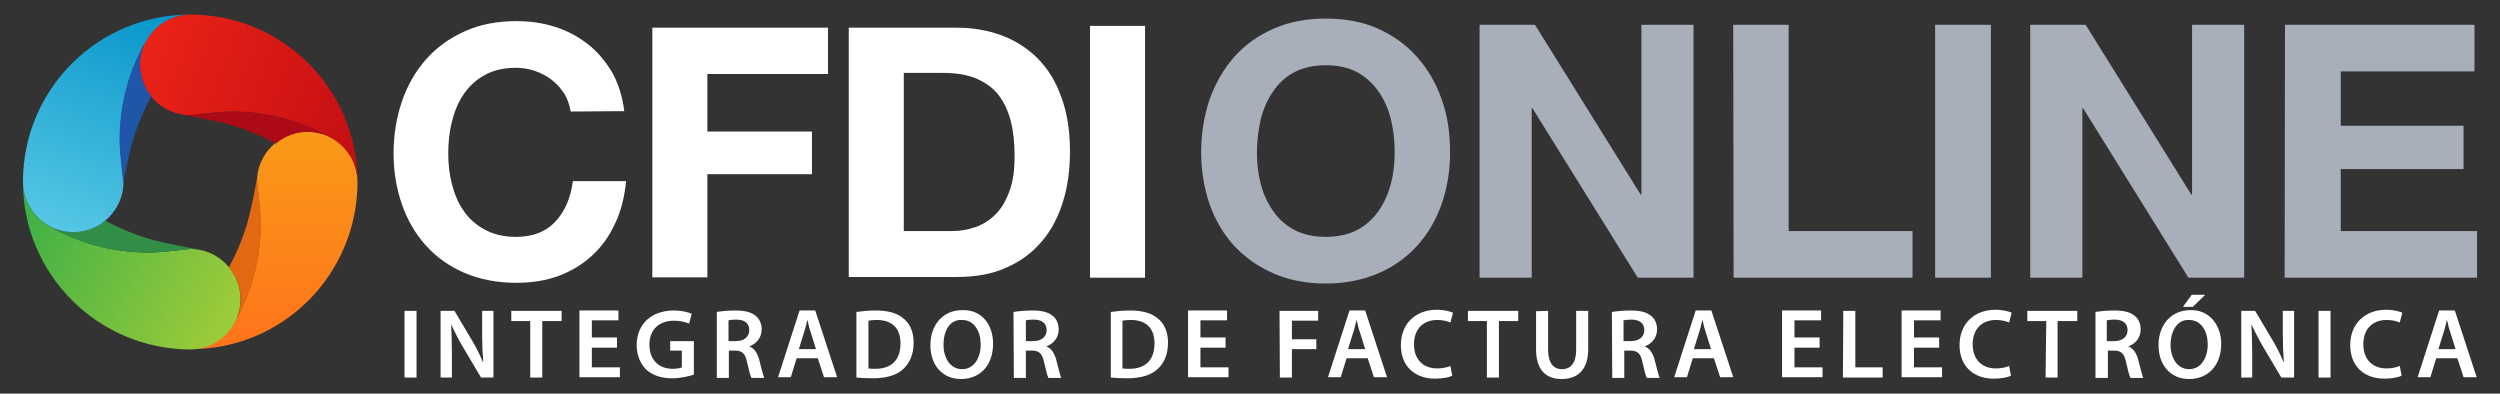
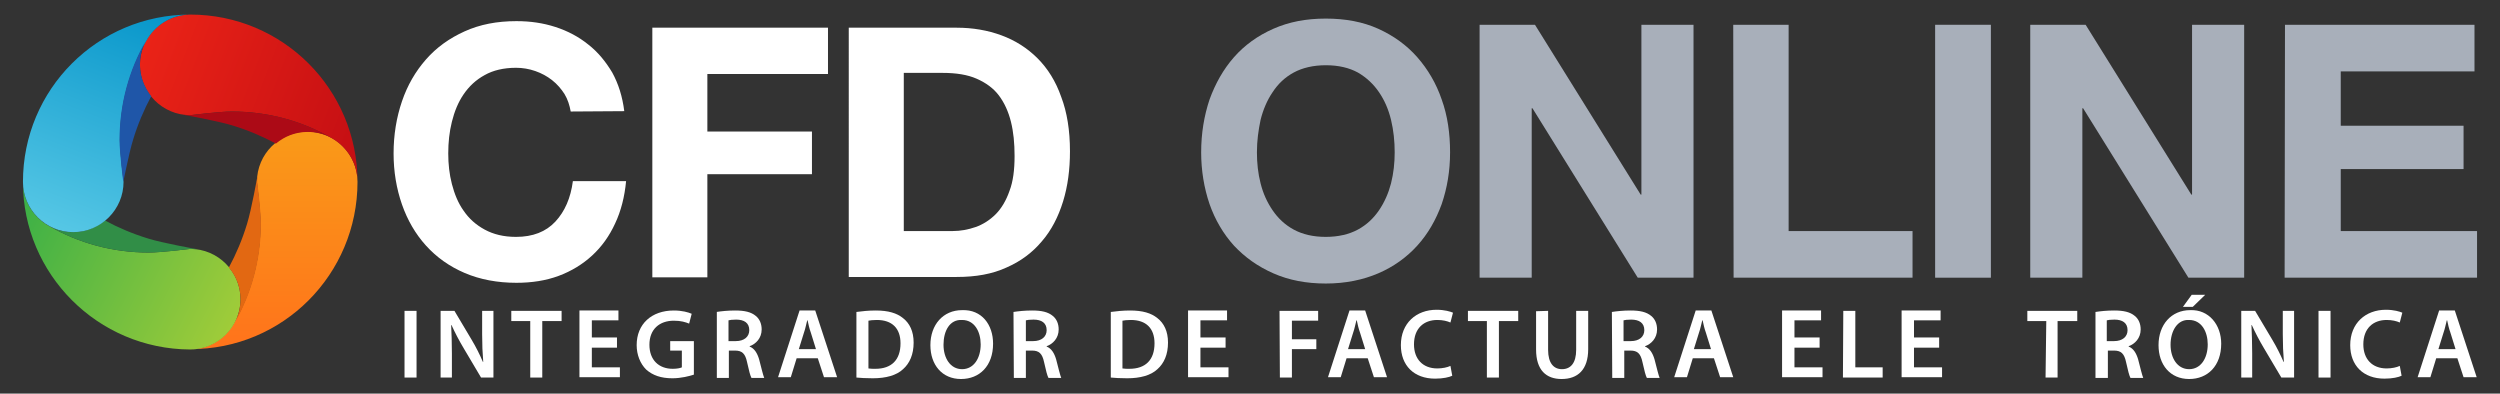
<svg xmlns="http://www.w3.org/2000/svg" version="1.1" id="Layer_1" x="0px" y="0px" viewBox="143 97 686 108" style="enable-background:new 143 97 686 108;" xml:space="preserve">
  <rect x="143" y="97" width="686" height="108" fill="#333333" stroke="none" />
  <style type="text/css">
	.st0{fill:#FFFFFF;}
	.st1{fill:#A8AFBA;}
	.st2{fill:url(#SVGID_1_);}
	.st3{fill:url(#SVGID_2_);}
	.st4{fill:url(#SVGID_3_);}
	.st5{fill:#A9221B;}
	.st6{fill:#318E47;}
	.st7{fill:#E26812;}
	.st8{fill:#AC0A16;}
	.st9{fill:url(#SVGID_4_);}
	.st10{fill:#1F56A8;}
</style>
  <g>
    <g>
      <path class="st0" d="M299.6,127.6c-0.3-1.7-0.8-3.3-1.7-4.8c-0.9-1.4-2-2.7-3.4-3.8c-1.4-1.1-2.9-1.9-4.6-2.5s-3.5-0.9-5.3-0.9    c-3.4,0-6.3,0.7-8.6,2c-2.4,1.3-4.3,3.1-5.8,5.3c-1.5,2.2-2.5,4.7-3.2,7.5s-1,5.7-1,8.7c0,2.9,0.3,5.7,1,8.4s1.7,5.2,3.2,7.3    c1.5,2.2,3.4,3.9,5.8,5.2s5.2,2,8.6,2c4.6,0,8.2-1.4,10.8-4.2c2.6-2.8,4.2-6.5,4.8-11.1h14.6c-0.4,4.3-1.4,8.2-3,11.6    c-1.6,3.5-3.7,6.4-6.3,8.8c-2.6,2.4-5.7,4.3-9.2,5.6s-7.4,1.9-11.6,1.9c-5.2,0-10-0.9-14.2-2.7s-7.7-4.3-10.6-7.5s-5.1-7-6.6-11.3    s-2.3-9-2.3-14c0-5.1,0.8-9.9,2.3-14.3s3.7-8.2,6.6-11.5s6.4-5.8,10.6-7.7s8.9-2.8,14.2-2.8c3.8,0,7.3,0.5,10.7,1.6    c3.4,1.1,6.4,2.7,9,4.8c2.7,2.1,4.8,4.7,6.6,7.7c1.7,3.1,2.8,6.6,3.3,10.6L299.6,127.6L299.6,127.6z" />
      <path class="st0" d="M322,104.6h48.2v12.7h-33.1v15.8h28.7v11.7h-28.7v28.3H322V104.6z" />
      <path class="st0" d="M375.9,104.6h29.6c4.4,0,8.5,0.7,12.3,2.1s7.1,3.5,9.9,6.3s5,6.3,6.5,10.6c1.6,4.2,2.4,9.2,2.4,14.9    c0,5-0.6,9.6-1.9,13.8s-3.2,7.9-5.8,10.9c-2.6,3.1-5.8,5.5-9.7,7.2c-3.9,1.8-8.4,2.6-13.7,2.6h-29.6L375.9,104.6L375.9,104.6z     M391,160.4h13.4c2.2,0,4.3-0.4,6.3-1.1s3.9-1.9,5.5-3.5s2.9-3.8,3.8-6.4c1-2.6,1.4-5.8,1.4-9.6c0-3.5-0.3-6.6-1-9.4    c-0.7-2.8-1.8-5.2-3.3-7.2s-3.6-3.5-6.1-4.6s-5.6-1.6-9.4-1.6H391V160.4L391,160.4z" />
-       <path class="st0" d="M442.1,104.1h15.1v69.1h-15.1V104.1z" />
    </g>
    <g>
      <path class="st1" d="M472.6,138.8c0-5.2,0.8-10,2.3-14.5c1.6-4.4,3.8-8.3,6.7-11.6c2.9-3.3,6.5-5.9,10.8-7.8s9-2.8,14.4-2.8    c5.4,0,10.2,0.9,14.4,2.8s7.8,4.5,10.7,7.8s5.2,7.2,6.7,11.6c1.6,4.4,2.3,9.3,2.3,14.5c0,5.1-0.8,9.8-2.3,14.2    c-1.6,4.4-3.8,8.2-6.7,11.4s-6.5,5.8-10.7,7.6s-9,2.8-14.4,2.8c-5.3,0-10.1-0.9-14.4-2.8s-7.8-4.4-10.8-7.6    c-2.9-3.2-5.2-7.1-6.7-11.4C473.4,148.6,472.6,143.8,472.6,138.8z M487.9,138.8c0,2.9,0.3,5.8,1,8.5c0.7,2.8,1.8,5.2,3.3,7.4    s3.4,4,5.8,5.3s5.3,2,8.8,2c3.4,0,6.4-0.7,8.8-2s4.3-3.1,5.8-5.3s2.6-4.7,3.3-7.4c0.7-2.8,1-5.6,1-8.5c0-3-0.3-6-1-8.9    s-1.8-5.4-3.3-7.6s-3.4-4-5.8-5.4c-2.4-1.3-5.3-2-8.8-2c-3.4,0-6.4,0.7-8.8,2s-4.3,3.1-5.8,5.4c-1.5,2.2-2.6,4.8-3.3,7.6    C488.3,132.8,487.9,135.6,487.9,138.8z" />
      <path class="st1" d="M549,103.8h15.2l29,46.6h0.2v-46.6h14.3v69.4h-15.3l-28.9-46.5h-0.2v46.5H549V103.8z" />
      <path class="st1" d="M618.6,103.8h15.2v56.6h34v12.8h-49.1L618.6,103.8L618.6,103.8z" />
      <path class="st1" d="M674,103.8h15.3v69.4H674V103.8z" />
      <path class="st1" d="M700.1,103.8h15.2l29,46.6h0.2v-46.6h14.3v69.4h-15.3l-28.9-46.5h-0.2v46.5h-14.3V103.8L700.1,103.8z" />
      <path class="st1" d="M770,103.8h52v12.8h-36.7v14.9H819v11.9h-33.7v17h37.4v12.8h-52.8L770,103.8L770,103.8z" />
    </g>
    <g>
      <path class="st0" d="M257.3,182.3v18.3H254v-18.3H257.3z" />
      <path class="st0" d="M263.9,200.6v-18.3h3.8l4.7,7.9c1.2,2,2.3,4.2,3.1,6.1h0.1c-0.2-2.4-0.3-4.8-0.3-7.6v-6.4h3.1v18.3H275    l-4.8-8.1c-1.2-2-2.4-4.3-3.3-6.3h-0.1c0.1,2.4,0.2,4.8,0.2,7.8v6.6H263.9z" />
      <path class="st0" d="M288.5,185.1h-5.2v-2.8h13.8v2.8h-5.3v15.5h-3.3V185.1z" />
      <path class="st0" d="M312.3,192.4h-6.9v5.4h7.7v2.7H302v-18.3h10.7v2.7h-7.3v4.7h6.9C312.3,189.6,312.3,192.4,312.3,192.4z" />
      <path class="st0" d="M333.4,199.8c-1.2,0.4-3.5,1-5.9,1c-3.1,0-5.4-0.8-7.2-2.4c-1.6-1.6-2.6-4-2.6-6.7c0-5.8,4.1-9.5,10.2-9.5    c2.3,0,4,0.5,4.9,0.9l-0.7,2.7c-1-0.4-2.2-0.8-4.2-0.8c-3.9,0-6.7,2.3-6.7,6.6c0,4.2,2.6,6.6,6.4,6.6c1.2,0,2.1-0.2,2.5-0.4v-4.6    h-3.2v-2.6h6.5L333.4,199.8L333.4,199.8z" />
      <path class="st0" d="M339.6,182.6c1.3-0.2,3.1-0.4,5.1-0.4c2.6,0,4.4,0.4,5.7,1.5c1,0.8,1.6,2.1,1.6,3.7c0,2.4-1.6,4-3.3,4.6v0.1    c1.3,0.5,2.1,1.8,2.6,3.5c0.6,2.3,1.1,4.4,1.4,5.1h-3.5c-0.3-0.5-0.7-2-1.2-4.3c-0.5-2.4-1.4-3.2-3.3-3.2H343v7.5h-3.3v-18.1    L339.6,182.6L339.6,182.6z M342.9,190.6h2c2.3,0,3.7-1.2,3.7-3c0-2-1.4-2.9-3.6-2.9c-1.1,0-1.7,0.1-2.1,0.2V190.6z" />
      <path class="st0" d="M361.6,195.3l-1.6,5.2h-3.5l5.9-18.3h4.3l6,18.3h-3.6l-1.7-5.2H361.6z M366.9,192.8l-1.4-4.5    c-0.4-1.1-0.7-2.4-0.9-3.4h-0.1c-0.3,1.1-0.5,2.3-0.9,3.4l-1.4,4.5H366.9z" />
      <path class="st0" d="M378,182.6c1.5-0.2,3.3-0.4,5.3-0.4c3.4,0,5.8,0.7,7.5,2.1c1.8,1.4,2.9,3.6,2.9,6.7c0,3.3-1.1,5.7-2.9,7.3    c-1.8,1.7-4.7,2.5-8.3,2.5c-2,0-3.4-0.1-4.5-0.2V182.6z M381.3,198.1c0.5,0.1,1.2,0.1,1.9,0.1c4.4,0,6.9-2.4,6.9-7    c0-4.1-2.3-6.4-6.5-6.4c-1.1,0-1.8,0.1-2.3,0.2V198.1z" />
      <path class="st0" d="M415.5,191.3c0,6.1-3.7,9.7-8.8,9.7c-5.2,0-8.4-3.9-8.4-9.3c0-5.6,3.5-9.6,8.7-9.6    C412.4,181.9,415.5,186.1,415.5,191.3z M401.9,191.6c0,3.7,1.9,6.7,5.1,6.7s5.1-3,5.1-6.8c0-3.5-1.7-6.7-5.1-6.7    C403.6,184.6,401.9,187.8,401.9,191.6z" />
      <path class="st0" d="M421.1,182.6c1.3-0.2,3.1-0.4,5.1-0.4c2.6,0,4.4,0.4,5.7,1.5c1,0.8,1.6,2.1,1.6,3.7c0,2.4-1.6,4-3.3,4.6v0.1    c1.3,0.5,2.1,1.8,2.6,3.5c0.6,2.3,1.1,4.4,1.4,5.1h-3.5c-0.3-0.5-0.7-2-1.2-4.3c-0.5-2.4-1.4-3.2-3.3-3.2h-1.7v7.5h-3.3    L421.1,182.6L421.1,182.6z M424.5,190.6h2c2.3,0,3.7-1.2,3.7-3c0-2-1.4-2.9-3.6-2.9c-1.1,0-1.7,0.1-2.1,0.2V190.6L424.5,190.6z" />
      <path class="st0" d="M447.8,182.6c1.5-0.2,3.3-0.4,5.3-0.4c3.4,0,5.8,0.7,7.5,2.1c1.8,1.4,2.9,3.6,2.9,6.7c0,3.3-1.1,5.7-2.9,7.3    c-1.8,1.7-4.7,2.5-8.3,2.5c-2,0-3.4-0.1-4.5-0.2V182.6z M451,198.1c0.5,0.1,1.2,0.1,1.9,0.1c4.4,0,6.9-2.4,6.9-7    c0-4.1-2.3-6.4-6.5-6.4c-1.1,0-1.8,0.1-2.3,0.2V198.1L451,198.1z" />
      <path class="st0" d="M479.3,192.4h-6.9v5.4h7.7v2.7H469v-18.3h10.7v2.7h-7.3v4.7h6.9L479.3,192.4L479.3,192.4z" />
      <path class="st0" d="M494.1,182.3h10.6v2.7h-7.2v5.1h6.7v2.7h-6.7v7.8h-3.3L494.1,182.3L494.1,182.3z" />
      <path class="st0" d="M512.5,195.3l-1.6,5.2h-3.5l5.9-18.3h4.3l6,18.3H520l-1.7-5.2H512.5z M517.6,192.8l-1.4-4.5    c-0.4-1.1-0.7-2.4-0.9-3.4h-0.1c-0.3,1.1-0.5,2.3-0.9,3.4l-1.4,4.5H517.6z" />
      <path class="st0" d="M541.5,200.1c-0.8,0.4-2.5,0.8-4.7,0.8c-5.8,0-9.4-3.6-9.4-9.2c0-6,4.2-9.7,9.8-9.7c2.2,0,3.8,0.5,4.5,0.8    l-0.7,2.7c-0.9-0.4-2.1-0.7-3.6-0.7c-3.7,0-6.4,2.3-6.4,6.7c0,4,2.4,6.6,6.4,6.6c1.4,0,2.8-0.3,3.6-0.7L541.5,200.1z" />
      <path class="st0" d="M551,185.1h-5.2v-2.8h13.8v2.8h-5.3v15.5H551V185.1z" />
      <path class="st0" d="M567.8,182.3V193c0,3.6,1.5,5.3,3.8,5.3c2.4,0,3.9-1.7,3.9-5.3v-10.7h3.3v10.5c0,5.7-2.9,8.2-7.3,8.2    c-4.2,0-7-2.4-7-8.1v-10.5L567.8,182.3L567.8,182.3z" />
      <path class="st0" d="M585.3,182.6c1.3-0.2,3.1-0.4,5.1-0.4c2.6,0,4.4,0.4,5.7,1.5c1,0.8,1.6,2.1,1.6,3.7c0,2.4-1.6,4-3.3,4.6v0.1    c1.3,0.5,2.1,1.8,2.6,3.5c0.6,2.3,1.1,4.4,1.4,5.1h-3.5c-0.3-0.5-0.7-2-1.2-4.3c-0.5-2.4-1.4-3.2-3.3-3.2h-1.7v7.5h-3.3    L585.3,182.6L585.3,182.6L585.3,182.6z M588.5,190.6h2c2.3,0,3.7-1.2,3.7-3c0-2-1.4-2.9-3.6-2.9c-1.1,0-1.7,0.1-2.1,0.2    L588.5,190.6L588.5,190.6z" />
      <path class="st0" d="M607.5,195.3l-1.6,5.2h-3.5l5.9-18.3h4.3l6,18.3H615l-1.7-5.2H607.5z M612.5,192.8l-1.4-4.5    c-0.4-1.1-0.7-2.4-0.9-3.4h-0.1c-0.3,1.1-0.5,2.3-0.9,3.4l-1.4,4.5H612.5z" />
      <path class="st0" d="M642.3,192.4h-6.9v5.4h7.7v2.7H632v-18.3h10.7v2.7h-7.3v4.7h6.9L642.3,192.4L642.3,192.4z" />
      <path class="st0" d="M648.8,182.3h3.3v15.5h7.5v2.8h-10.9L648.8,182.3L648.8,182.3z" />
      <path class="st0" d="M675.1,192.4h-6.9v5.4h7.7v2.7h-11.1v-18.3h10.7v2.7h-7.3v4.7h6.9L675.1,192.4L675.1,192.4z" />
-       <path class="st0" d="M694.8,200.1c-0.8,0.4-2.5,0.8-4.7,0.8c-5.8,0-9.4-3.6-9.4-9.2c0-6,4.2-9.7,9.8-9.7c2.2,0,3.8,0.5,4.5,0.8    l-0.7,2.7c-0.9-0.4-2.1-0.7-3.6-0.7c-3.7,0-6.4,2.3-6.4,6.7c0,4,2.4,6.6,6.4,6.6c1.4,0,2.8-0.3,3.6-0.7L694.8,200.1z" />
      <path class="st0" d="M704.5,185.1h-5.2v-2.8H713v2.8h-5.4v15.5h-3.3L704.5,185.1L704.5,185.1z" />
      <path class="st0" d="M718,182.6c1.3-0.2,3.1-0.4,5.1-0.4c2.6,0,4.4,0.4,5.7,1.5c1,0.8,1.6,2.1,1.6,3.7c0,2.4-1.6,4-3.3,4.6v0.1    c1.3,0.5,2.1,1.8,2.6,3.5c0.6,2.3,1.1,4.4,1.4,5.1h-3.5c-0.3-0.5-0.7-2-1.2-4.3c-0.5-2.4-1.4-3.2-3.3-3.2h-1.7v7.5h-3.4L718,182.6    L718,182.6z M721.1,190.6h2c2.3,0,3.7-1.2,3.7-3c0-2-1.4-2.9-3.6-2.9c-1.1,0-1.7,0.1-2.1,0.2L721.1,190.6L721.1,190.6z" />
      <path class="st0" d="M752.5,191.3c0,6.1-3.7,9.7-8.8,9.7c-5.2,0-8.4-3.9-8.4-9.3c0-5.6,3.5-9.6,8.7-9.6    C749.1,181.9,752.5,186.1,752.5,191.3z M738.6,191.6c0,3.7,1.9,6.7,5.1,6.7s5.1-3,5.1-6.8c0-3.5-1.7-6.7-5.1-6.7    C740.5,184.6,738.6,187.8,738.6,191.6z M748.1,177.9l-3.4,3.3H742l2.4-3.3H748.1z" />
      <path class="st0" d="M758,200.6v-18.3h3.8l4.7,7.9c1.2,2,2.3,4.2,3.1,6.1h0.1c-0.2-2.4-0.3-4.8-0.3-7.6v-6.4h3.1v18.3h-3.5    l-4.8-8.1c-1.2-2-2.4-4.3-3.3-6.3h-0.1c0.1,2.4,0.2,4.8,0.2,7.8v6.6H758z" />
      <path class="st0" d="M782.5,182.3v18.3h-3.3v-18.3H782.5z" />
      <path class="st0" d="M802,200.1c-0.8,0.4-2.5,0.8-4.7,0.8c-5.8,0-9.4-3.6-9.4-9.2c0-6,4.2-9.7,9.8-9.7c2.2,0,3.8,0.5,4.5,0.8    l-0.7,2.7c-0.9-0.4-2.1-0.7-3.6-0.7c-3.7,0-6.4,2.3-6.4,6.7c0,4,2.4,6.6,6.4,6.6c1.4,0,2.8-0.3,3.6-0.7L802,200.1z" />
      <path class="st0" d="M811.5,195.3l-1.6,5.2h-3.5l5.9-18.3h4.3l6,18.3h-3.6l-1.7-5.2H811.5z M816.8,192.8l-1.4-4.5    c-0.4-1.1-0.7-2.4-0.9-3.4h-0.1c-0.3,1.1-0.5,2.3-0.9,3.4l-1.4,4.5H816.8z" />
    </g>
  </g>
  <linearGradient id="SVGID_1_" gradientUnits="userSpaceOnUse" x1="218.2" y1="192.8" x2="218.2" y2="133.1">
    <stop offset="0" style="stop-color:#FF731B" />
    <stop offset="1" style="stop-color:#F99A18" />
  </linearGradient>
  <path class="st2" d="M241.1,146.9c0-7.6-6.2-13.8-13.8-13.8s-13.8,6.2-13.8,13.8c0,0.1,1,7.9,1,11.4c0,9.9-2.6,19.2-7.2,27.2  c-2.3,4.3-6.9,7.3-12.1,7.3C220.6,192.9,241.1,172.3,241.1,146.9z" />
  <linearGradient id="SVGID_2_" gradientUnits="userSpaceOnUse" x1="182.755" y1="108.847" x2="246.382" y2="133.271">
    <stop offset="0" style="stop-color:#EA2317" />
    <stop offset="1" style="stop-color:#C30E13" />
  </linearGradient>
  <path class="st3" d="M195.2,101c-7.6,0-13.8,6.2-13.8,13.8s6.2,13.8,13.8,13.8c0.1,0,7.9-1,11.4-1c9.9,0,19.2,2.6,27.2,7.2  c4.3,2.3,7.3,6.9,7.3,12.1C241.1,121.5,220.6,101,195.2,101z" />
  <linearGradient id="SVGID_3_" gradientUnits="userSpaceOnUse" x1="206.756" y1="186.904" x2="145.04" y2="155.458">
    <stop offset="0" style="stop-color:#A0CC39" />
    <stop offset="1" style="stop-color:#38AF47" />
  </linearGradient>
  <path class="st4" d="M195.2,192.9c7.6,0,13.8-6.2,13.8-13.8s-6.2-13.8-13.8-13.8c-0.1,0-7.9,1-11.4,1c-9.9,0-19.2-2.6-27.2-7.2  c-4.3-2.3-7.3-6.9-7.3-12.1C149.3,172.2,169.8,192.8,195.2,192.9z" />
  <path class="st5" d="M151.5,154.3c-0.1-0.1-0.1-0.2-0.2-0.3C151.4,154.1,151.4,154.2,151.5,154.3z" />
  <path class="st5" d="M152.2,155.3c-0.1-0.1-0.2-0.2-0.3-0.3C152,155.1,152.1,155.2,152.2,155.3z" />
  <path class="st5" d="M150.9,153.2c0-0.1-0.1-0.1-0.1-0.2C150.8,153.1,150.8,153.2,150.9,153.2z" />
  <path class="st5" d="M153.6,156.8c0.1,0.1,0.3,0.2,0.4,0.4C153.8,157.1,153.7,156.9,153.6,156.8z" />
  <path class="st5" d="M156,158.7c-0.2-0.1-0.4-0.2-0.5-0.3C155.7,158.5,155.8,158.6,156,158.7z" />
  <path class="st5" d="M154.9,158c-0.2-0.1-0.3-0.2-0.5-0.3C154.6,157.8,154.8,157.9,154.9,158z" />
  <path class="st5" d="M153,156.3c-0.1-0.1-0.2-0.2-0.3-0.4C152.8,156.1,152.9,156.2,153,156.3z" />
  <path class="st6" d="M163.1,160.7c-2.4,0-4.6-0.6-6.5-1.6l0,0c8,4.6,17.3,7.2,27.2,7.2c3.6,0,11.4-1,11.4-1c0.6,0,1.1,0,1.7,0.1  c-0.1,0-0.1,0-0.2-0.1c-0.1,0-9-1.6-12.9-2.8c-4.3-1.3-8.3-3-12-5C169.4,159.5,166.3,160.7,163.1,160.7z" />
  <path class="st7" d="M209,179.1c0,2.4-0.6,4.6-1.6,6.5l0,0c4.6-8,7.2-17.3,7.2-27.2c0-3.6-1-11.4-1-11.4c0-0.6,0-1.1,0.1-1.7  c0,0.1,0,0.1-0.1,0.2c0,0.1-1.6,9-2.8,12.9c-1.3,4.3-3,8.3-5,12C207.8,172.8,209,175.8,209,179.1z" />
  <path class="st8" d="M227.4,133.2c2.4,0,4.6,0.6,6.5,1.6l0,0c-8-4.6-17.3-7.2-27.2-7.2c-3.6,0-11.4,1-11.4,1c-0.6,0-1.1,0-1.7-0.1  c0.1,0,0.1,0,0.2,0.1c0.1,0,9,1.6,12.9,2.8c4.3,1.3,8.3,3,12,5C221.1,134.4,224.1,133.2,227.4,133.2z" />
  <linearGradient id="SVGID_4_" gradientUnits="userSpaceOnUse" x1="157.197" y1="159.395" x2="181.621" y2="95.768">
    <stop offset="0" style="stop-color:#56C7E5" />
    <stop offset="1" style="stop-color:#0494C9" />
  </linearGradient>
  <path class="st9" d="M149.3,146.9c0,7.6,6.2,13.8,13.8,13.8s13.8-6.2,13.8-13.8c0-0.1-1-7.9-1-11.4c0-9.9,2.6-19.2,7.2-27.2  c2.3-4.3,6.9-7.3,12.1-7.3C169.8,101,149.3,121.5,149.3,146.9z" />
  <g>
    <path class="st10" d="M181.4,114.7c0-2.4,0.6-4.6,1.6-6.5l0,0c-4.6,8-7.2,17.3-7.2,27.2c0,3.6,1,11.4,1,11.4   c0,0.6,1.5-7.5,2.7-11.4c1.3-4.3,3-8.3,5-12C182.6,121,181.4,118,181.4,114.7z" />
  </g>
</svg>